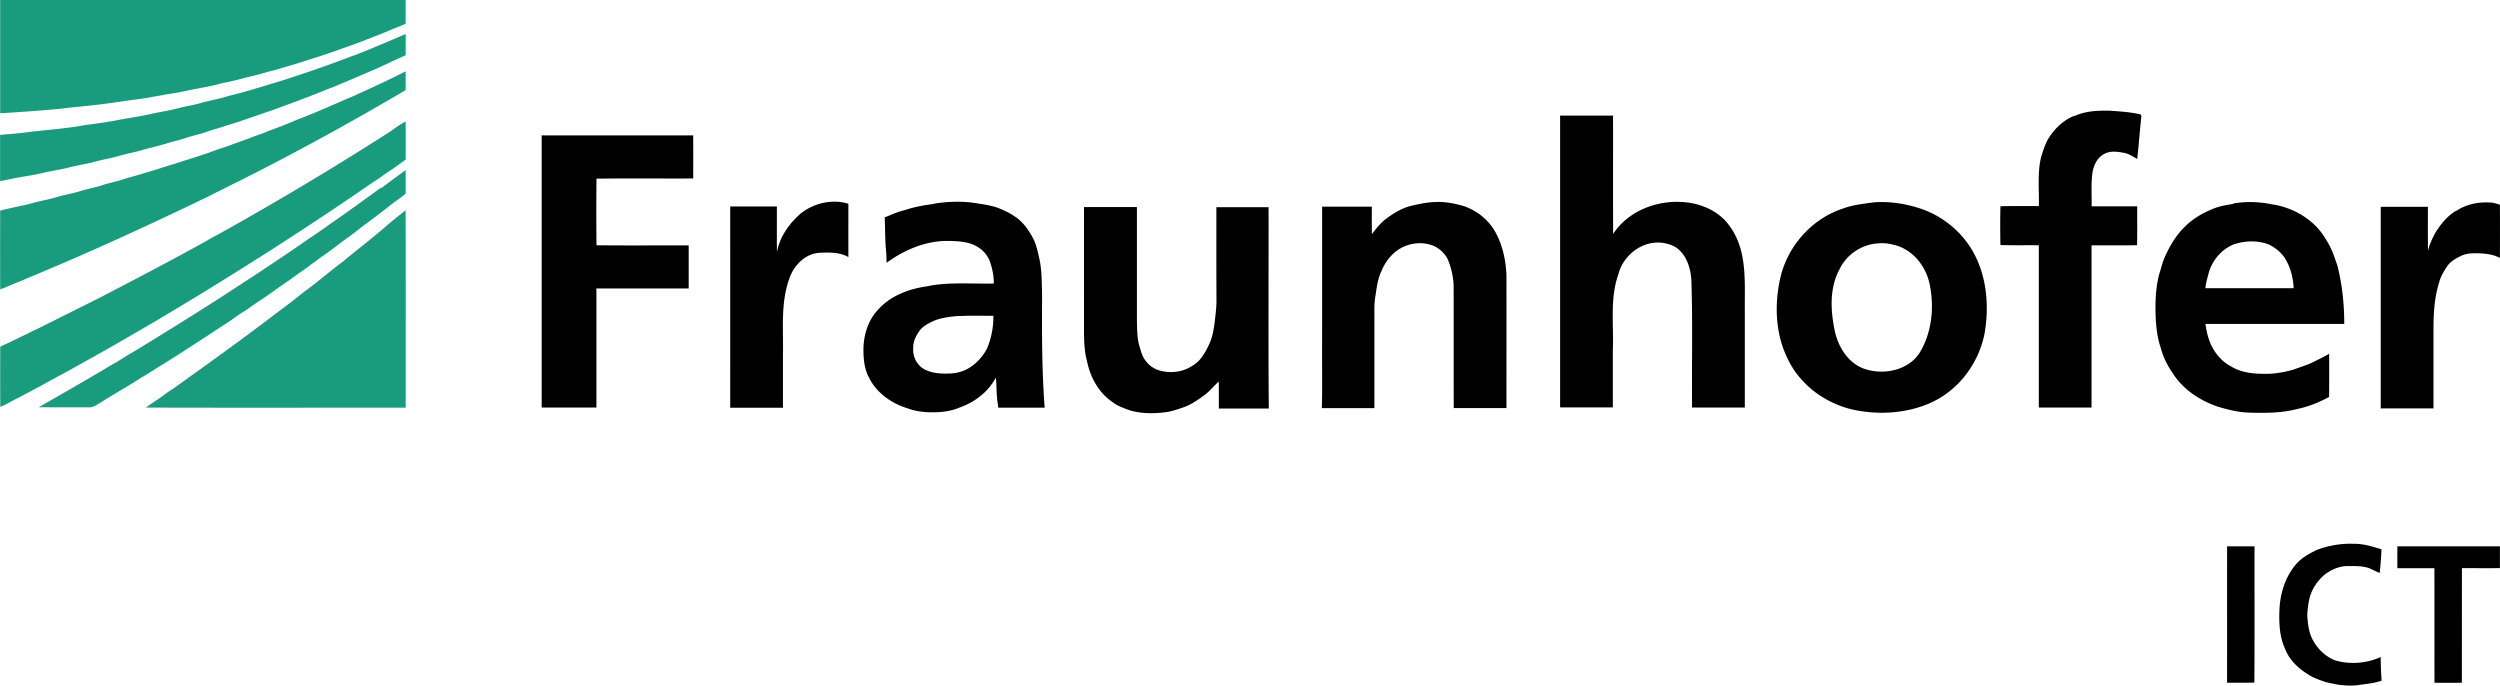
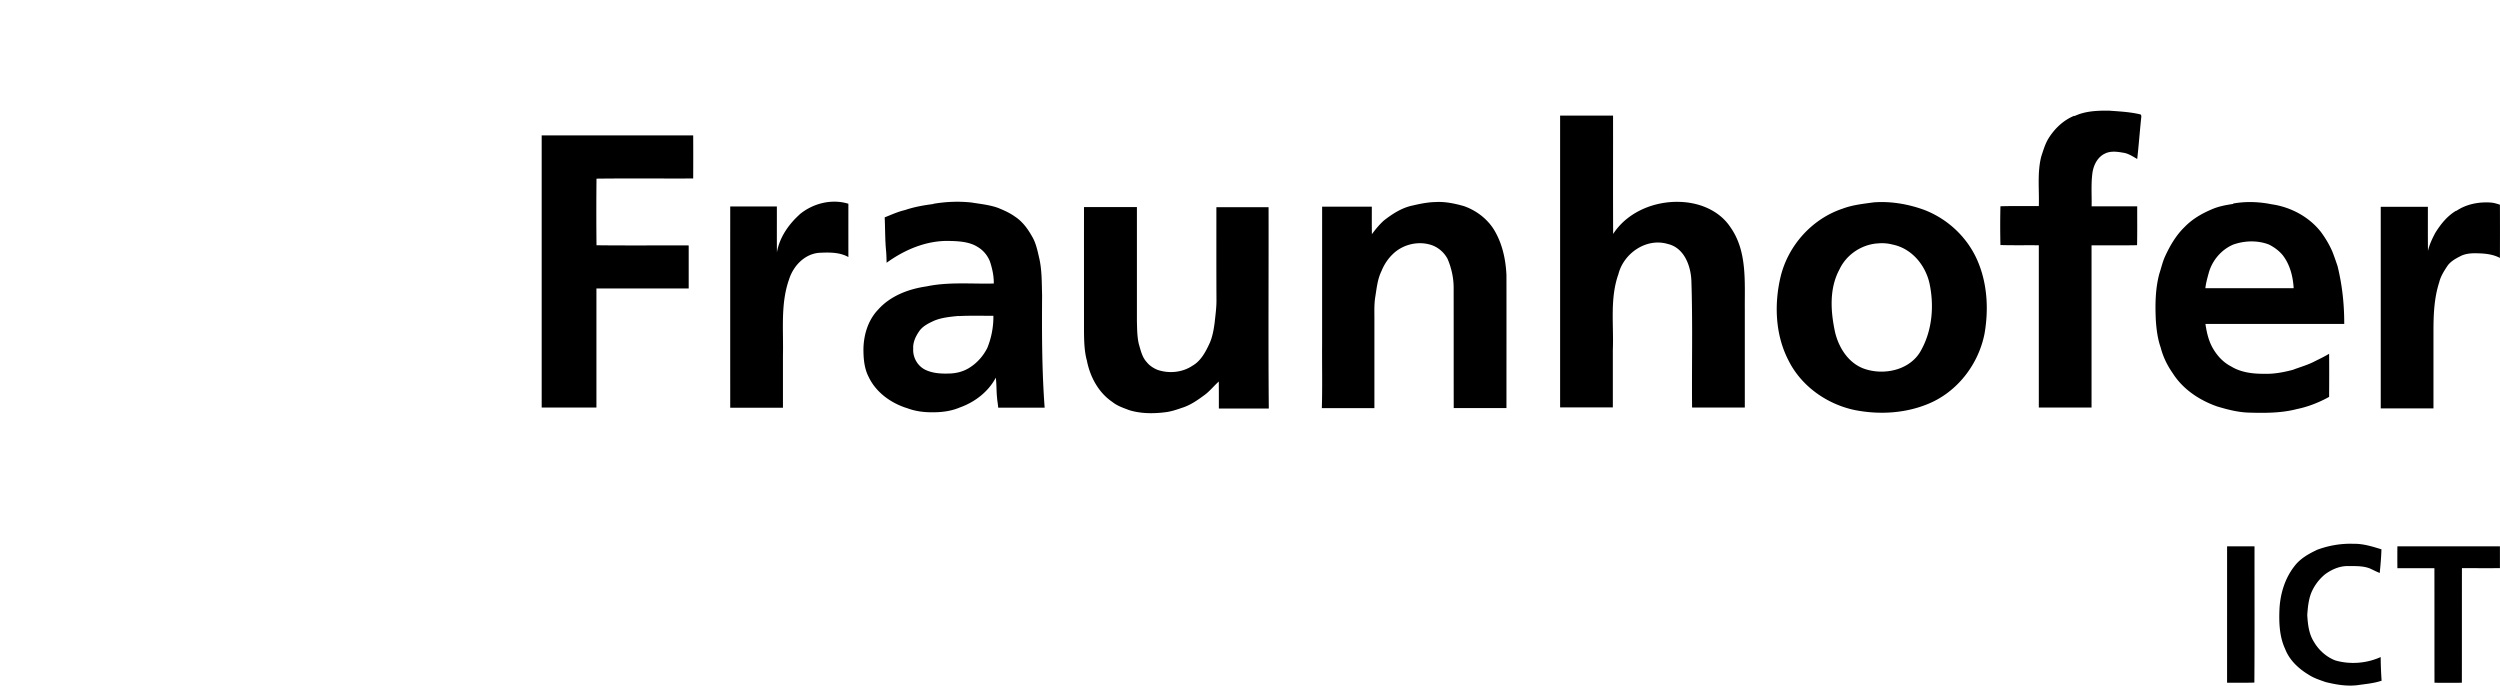
<svg xmlns="http://www.w3.org/2000/svg" width="403.033" height="110.528" viewBox="0 0 322.426 88.423">
  <g fill="#189c7d">
-     <path d="M0 0h52.318c.004 1.02.005 2.037-.005 3.056-.923.43-1.894.75-2.817 1.18-1.818.71-3.625 1.44-5.475 2.06-1.92.72-3.89 1.3-5.84 1.93-1.21.33-2.39.76-3.62 1.03-1.33.44-2.73.68-4.08 1.07-.91.24-1.85.38-2.76.64-1.19.3-2.42.45-3.61.73-1.28.31-2.59.43-3.88.7-1.85.38-3.73.53-5.59.84-2.46.38-4.94.53-7.41.85-2.4.21-4.8.39-7.21.52V.006z" />
-     <path d="M45.58 7.185c2.27-.876 4.51-1.833 6.74-2.808.002.917.002 1.832-.002 2.748-1.63.715-3.218 1.52-4.863 2.2-1.192.515-2.384 1.032-3.587 1.522-.72.352-1.496.565-2.22.904-2.175.864-4.368 1.68-6.568 2.476-1.978.657-3.928 1.398-5.93 1.98-.85.314-1.734.518-2.585.825-.887.312-1.816.487-2.705.793-.81.275-1.65.44-2.463.702-.904.282-1.83.48-2.743.732-1.083.348-2.21.523-3.3.85-1.046.308-2.13.465-3.18.76-1.038.294-2.115.423-3.16.7-1.122.305-2.28.45-3.413.715-1.12.28-2.26.43-3.4.64-.73.13-1.45.31-2.19.43v-5.96c1.27-.11 2.54-.19 3.8-.38 2.36-.28 4.73-.43 7.06-.87 1.43-.19 2.86-.37 4.27-.65 1.45-.29 2.91-.46 4.34-.8 1.17-.27 2.36-.42 3.52-.74 1.06-.28 2.14-.42 3.18-.75 1.08-.28 2.19-.47 3.25-.82 2.36-.56 4.66-1.31 6.97-2 3.1-1 6.17-2.05 9.2-3.23zm-.382 5.378c2.39-1.077 4.78-2.167 7.115-3.362.01.805.01 1.612-.002 2.418a358.794 358.794 0 0 1-21.36 11.676c-1.43.695-2.84 1.428-4.27 2.134-7.67 3.706-15.43 7.26-23.31 10.513-.76.363-1.57.626-2.34.988-.33.146-.67.277-1.01.38-.01-3.38-.01-6.76 0-10.142 1.27-.348 2.57-.573 3.85-.884 1.14-.35 2.31-.52 3.44-.86 1.01-.31 2.07-.46 3.07-.79.86-.26 1.75-.42 2.61-.68.92-.34 1.89-.49 2.82-.8.96-.33 1.96-.53 2.91-.87 1.28-.33 2.51-.79 3.78-1.15 1.84-.62 3.72-1.14 5.53-1.85 1.36-.42 2.68-.94 4.02-1.41.87-.37 1.79-.62 2.65-1.01 1.27-.46 2.52-.95 3.76-1.48 2.29-.87 4.53-1.88 6.77-2.85zm5.418 4.174c.562-.358 1.096-.765 1.695-1.064.02 1.637.02 3.275.01 4.912-.56.4-1.11.81-1.68 1.2-.82.5-1.55 1.12-2.38 1.614-9.3 6.42-18.85 12.488-28.58 18.24-3.29 1.913-6.57 3.828-9.91 5.65-1.51.872-3.08 1.65-4.59 2.527-1.07.54-2.11 1.13-3.18 1.67-.66.32-1.28.73-1.97.99-.01-2.59-.01-5.19 0-7.78 1.66-.72 3.25-1.57 4.89-2.33 2.55-1.27 5.08-2.55 7.63-3.81 4.71-2.44 9.41-4.9 14.05-7.47.82-.5 1.69-.93 2.52-1.4 7.3-4.1 14.49-8.4 21.53-12.93zM49.18 24.26c1.023-.798 2.083-1.544 3.125-2.316.023 1.01.018 2.02.01 3.03-.615.53-1.303.96-1.935 1.47-.982.76-1.96 1.53-2.968 2.26-.824.58-1.586 1.25-2.41 1.83-1.03.73-2.01 1.52-3.038 2.25-.66.44-1.295.93-1.937 1.4-.834.65-1.737 1.21-2.58 1.86-1.365.89-2.648 1.91-4.025 2.78-.672.43-1.292.94-1.977 1.35-.85.51-1.61 1.15-2.466 1.66-2.65 1.76-5.33 3.49-8.02 5.19-.95.52-1.81 1.18-2.76 1.69-1.7 1.11-3.48 2.09-5.19 3.18-.51.3-1.02.7-1.64.64-2.13.01-4.25 0-6.37-.01 3.19-1.84 6.39-3.66 9.55-5.56.82-.42 1.56-.98 2.37-1.42 7.43-4.49 14.75-9.16 21.91-14.06 1.22-.87 2.5-1.67 3.7-2.57 2.24-1.52 4.41-3.14 6.61-4.71zm.496 5.008c.857-.74 1.74-1.453 2.635-2.148.03 8.487.01 16.973.01 25.46-11.17-.007-22.34.02-33.51-.013.76-.57 1.57-1.053 2.32-1.617.4-.305.82-.59 1.25-.856 4.61-3.3 9.21-6.59 13.7-10.04 1.11-.78 2.15-1.66 3.22-2.48 1.69-1.22 3.25-2.6 4.92-3.84 1.82-1.51 3.69-2.94 5.48-4.48z" />
-   </g>
+     </g>
  <path d="M267.55 14.972c1.392-.665 2.98-.716 4.493-.697 1.333.097 2.68.165 3.986.475.16.053.14.245.13.385-.19 1.79-.32 3.582-.52 5.37-.58-.328-1.15-.723-1.82-.81-.78-.14-1.63-.248-2.35.117-.94.444-1.45 1.464-1.6 2.452-.2 1.44-.08 2.9-.11 4.35 1.96 0 3.92-.01 5.88 0-.01 1.67.02 3.34-.02 5.01-1.96.04-3.91.01-5.87.02v20.92h-6.8v-20.93c-1.65-.02-3.3.02-4.95-.03-.04-1.67-.04-3.33 0-5 1.65-.05 3.3-.01 4.95-.03.07-2.13-.22-4.32.32-6.41.26-.78.49-1.58.91-2.28.79-1.28 1.93-2.38 3.34-2.95zm-66.314-.06c2.267-.003 4.534-.002 6.8 0 .01 5.086-.016 10.172.013 15.26 1.97-3.03 5.79-4.438 9.3-4.088 2.27.22 4.52 1.26 5.81 3.2 2.2 3.09 1.84 7.05 1.87 10.64v12.64h-6.8c-.05-5.46.09-10.91-.09-16.36-.08-1.95-.94-4.26-3.05-4.74-2.76-.82-5.68 1.2-6.36 3.89-1.12 3.14-.59 6.52-.72 9.78v7.41h-6.8V14.905zm-131.388 2.55h19.553c.01 1.852.01 3.705 0 5.557-4.15.017-8.31-.028-12.47.022-.03 2.863-.03 5.728 0 8.59 3.96.05 7.93.006 11.89.023v5.55h-11.9v15.36h-7.06V17.445zm33.275 10.19c1.713-1.422 4.142-2.044 6.293-1.372-.003 2.29-.003 4.58 0 6.872-1.148-.65-2.554-.608-3.832-.543-1.85.182-3.27 1.702-3.812 3.407-1.12 3.15-.715 6.53-.795 9.79v6.78h-6.8c-.002-8.65-.002-17.31 0-25.96h6.015c.006 1.97-.01 3.94.008 5.91.338-1.91 1.498-3.59 2.923-4.87zm17.277-1.37c1.616-.274 3.27-.34 4.902-.162 1.144.187 2.31.296 3.41.69.75.305 1.497.635 2.16 1.107.966.622 1.665 1.567 2.22 2.556.495.818.695 1.77.907 2.692.39 1.598.35 3.263.4 4.897-.03 4.84-.03 9.687.33 14.517-2 .003-4 .006-5.99-.002-.03-.44-.12-.87-.15-1.307-.09-.852-.05-1.712-.16-2.562-.97 1.832-2.72 3.168-4.66 3.852-1.07.455-2.24.61-3.38.612-1.14.02-2.28-.114-3.35-.514-2.09-.636-4.05-2.03-5-4.032-.55-1.05-.67-2.26-.68-3.43-.01-1.9.56-3.88 1.91-5.28 1.58-1.77 3.93-2.65 6.23-2.98 2.85-.6 5.78-.3 8.67-.37.02-.96-.19-1.9-.48-2.8-.29-.78-.85-1.47-1.57-1.9-1.06-.68-2.38-.76-3.6-.79-2.96-.1-5.81 1.1-8.17 2.81-.02-.51-.02-1.02-.07-1.53-.14-1.44-.11-2.88-.18-4.32.87-.35 1.72-.74 2.64-.95 1.16-.4 2.38-.61 3.6-.77m3.31 14.43c-1.06.1-2.14.2-3.14.6-.71.33-1.46.68-1.93 1.33-.47.67-.85 1.45-.8 2.29-.07 1.11.54 2.21 1.53 2.71.92.45 1.97.53 2.98.5 1.01 0 2.04-.26 2.88-.84.93-.61 1.67-1.48 2.17-2.47.53-1.31.8-2.73.78-4.14-1.5.01-2.99-.04-4.48.04zm58.49-14.23c.98-.23 1.99-.44 3.01-.46 1.24-.07 2.48.19 3.67.53 1.55.55 2.93 1.58 3.82 2.97 1.1 1.77 1.56 3.87 1.65 5.93.01 5.72 0 11.43 0 17.14h-6.8c-.01-5.12 0-10.24-.01-15.37.02-1.32-.26-2.64-.78-3.86-.44-.84-1.22-1.52-2.13-1.81-1.69-.54-3.66-.06-4.93 1.18-.65.62-1.14 1.38-1.47 2.2-.49 1-.61 2.13-.78 3.22-.19 1.08-.12 2.18-.13 3.27v11.18c-2.26.01-4.52 0-6.78 0 .084-2.74.014-5.49.036-8.24V26.655h6.41c0 1.18-.01 2.37.01 3.55.47-.64.97-1.25 1.563-1.78 1.07-.83 2.25-1.6 3.596-1.9zm59.54-.42c2.16-.16 4.36.21 6.4.94 3.05 1.14 5.6 3.5 6.92 6.49 1.31 2.96 1.5 6.34.95 9.5-.78 3.97-3.52 7.53-7.29 9.07-2.98 1.23-6.34 1.41-9.49.78-3.6-.77-6.9-3.11-8.54-6.46-1.67-3.27-1.82-7.17-.99-10.7.97-4.04 4.04-7.48 7.99-8.8 1.29-.49 2.68-.63 4.04-.82zm.39 5.3c-2.07.19-3.96 1.48-4.84 3.37-1.33 2.47-1.13 5.42-.56 8.07.5 2.11 1.85 4.18 4.03 4.81 2.56.77 5.8-.02 7.1-2.53 1.41-2.57 1.66-5.69 1.06-8.53-.52-2.38-2.29-4.54-4.75-5.04a5.453 5.453 0 0 0-2.05-.14zm45.95-5.15c1.64-.29 3.33-.23 4.96.1 2.44.35 4.79 1.59 6.33 3.54.59.79 1.1 1.65 1.5 2.56.24.62.46 1.25.67 1.88.6 2.43.87 4.94.86 7.45h-17.9c.14.99.36 1.97.81 2.87.56 1.08 1.4 2.05 2.5 2.61 1.25.77 2.77.96 4.22.95 1.27.05 2.53-.19 3.75-.51.95-.37 1.95-.63 2.86-1.12.61-.3 1.23-.6 1.81-.95.02 1.85.01 3.71 0 5.56-1.3.72-2.69 1.27-4.15 1.57-2 .52-4.09.52-6.14.46-1.41-.03-2.79-.39-4.13-.79-2.3-.8-4.45-2.23-5.76-4.31-.7-1-1.24-2.11-1.54-3.29-.4-1.14-.55-2.35-.63-3.54-.09-1.996-.07-4.03.45-5.973.24-.73.41-1.49.72-2.195.64-1.4 1.43-2.77 2.55-3.85.94-.97 2.12-1.68 3.36-2.21.92-.43 1.91-.61 2.91-.76m-.06 5.27c-1.47.64-2.61 1.98-3.07 3.51-.19.69-.39 1.38-.47 2.09h11.39c-.09-1.51-.47-3.03-1.4-4.24-.49-.6-1.13-1.06-1.81-1.4-1.48-.56-3.18-.5-4.65.04zm28.82-4.364c1.29-.88 2.91-1.19 4.46-1.08.4.03.79.15 1.17.28.01 2.29.01 4.57 0 6.86-.96-.51-2.07-.59-3.14-.6-.69-.01-1.41.07-2.02.408-.62.316-1.26.68-1.65 1.28-.42.64-.84 1.305-1.02 2.06-.66 2.036-.74 4.2-.74 6.32v9.94h-6.8v-26c2.02-.004 4.05-.004 6.08 0 0 1.9-.01 3.8.01 5.7.18-.825.55-1.59.94-2.33.692-1.12 1.55-2.194 2.7-2.87zm-176.96-.5h6.8v14.72c.03.99.02 1.99.25 2.95.24.81.42 1.69 1.01 2.32.36.46.87.79 1.41 1.01 1.48.5 3.19.34 4.5-.54 1.03-.59 1.63-1.67 2.12-2.71.43-.87.6-1.84.73-2.79.11-1.033.26-2.066.24-3.11-.02-3.944-.01-7.89-.01-11.834h6.73c.02 8.657-.047 17.31.03 25.967h-6.44c0-1.16 0-2.32-.01-3.48-.65.57-1.18 1.27-1.89 1.776-.82.6-1.67 1.2-2.64 1.54-.79.27-1.59.56-2.424.65-1.52.186-3.1.18-4.58-.27-.76-.29-1.55-.543-2.19-1.063-1.78-1.2-2.87-3.22-3.28-5.3-.33-1.19-.36-2.43-.38-3.66 0-5.385-.005-10.77 0-16.15zm158.94 44.23c1.51-.57 3.13-.86 4.76-.8 1.24-.03 2.43.35 3.61.71-.03 1.02-.12 2.04-.22 3.05-.46-.17-.88-.41-1.32-.6-.89-.33-1.86-.28-2.79-.29-1.07-.01-2.09.44-2.94 1.06a6.21 6.21 0 0 0-1.79 2.407c-.35.9-.44 1.88-.51 2.84.07 1.18.2 2.43.85 3.45.62 1.08 1.59 1.95 2.75 2.41 1.92.56 4.06.39 5.87-.43a45.72 45.72 0 0 0 .12 3.05c-.99.34-2.04.42-3.07.57-1.395.18-2.79-.06-4.14-.39-.764-.27-1.55-.517-2.23-.97-1.28-.775-2.45-1.87-2.996-3.29-.74-1.58-.81-3.38-.74-5.094.09-2.01.7-4.04 1.96-5.63.716-.932 1.757-1.534 2.805-2.03zm-11.53-.47c1.17-.01 2.35-.003 3.53 0-.01 5.858.02 11.71-.02 17.57-1.18.03-2.35.02-3.52.02V70.455zm21.97 0h13.21v2.81c-1.64.007-3.27 0-4.9 0-.01 4.928 0 9.85-.01 14.78-1.18.01-2.36.01-3.53 0-.01-4.92 0-9.85-.01-14.773h-4.775c-.008-.93-.008-1.87 0-2.81z" />
</svg>